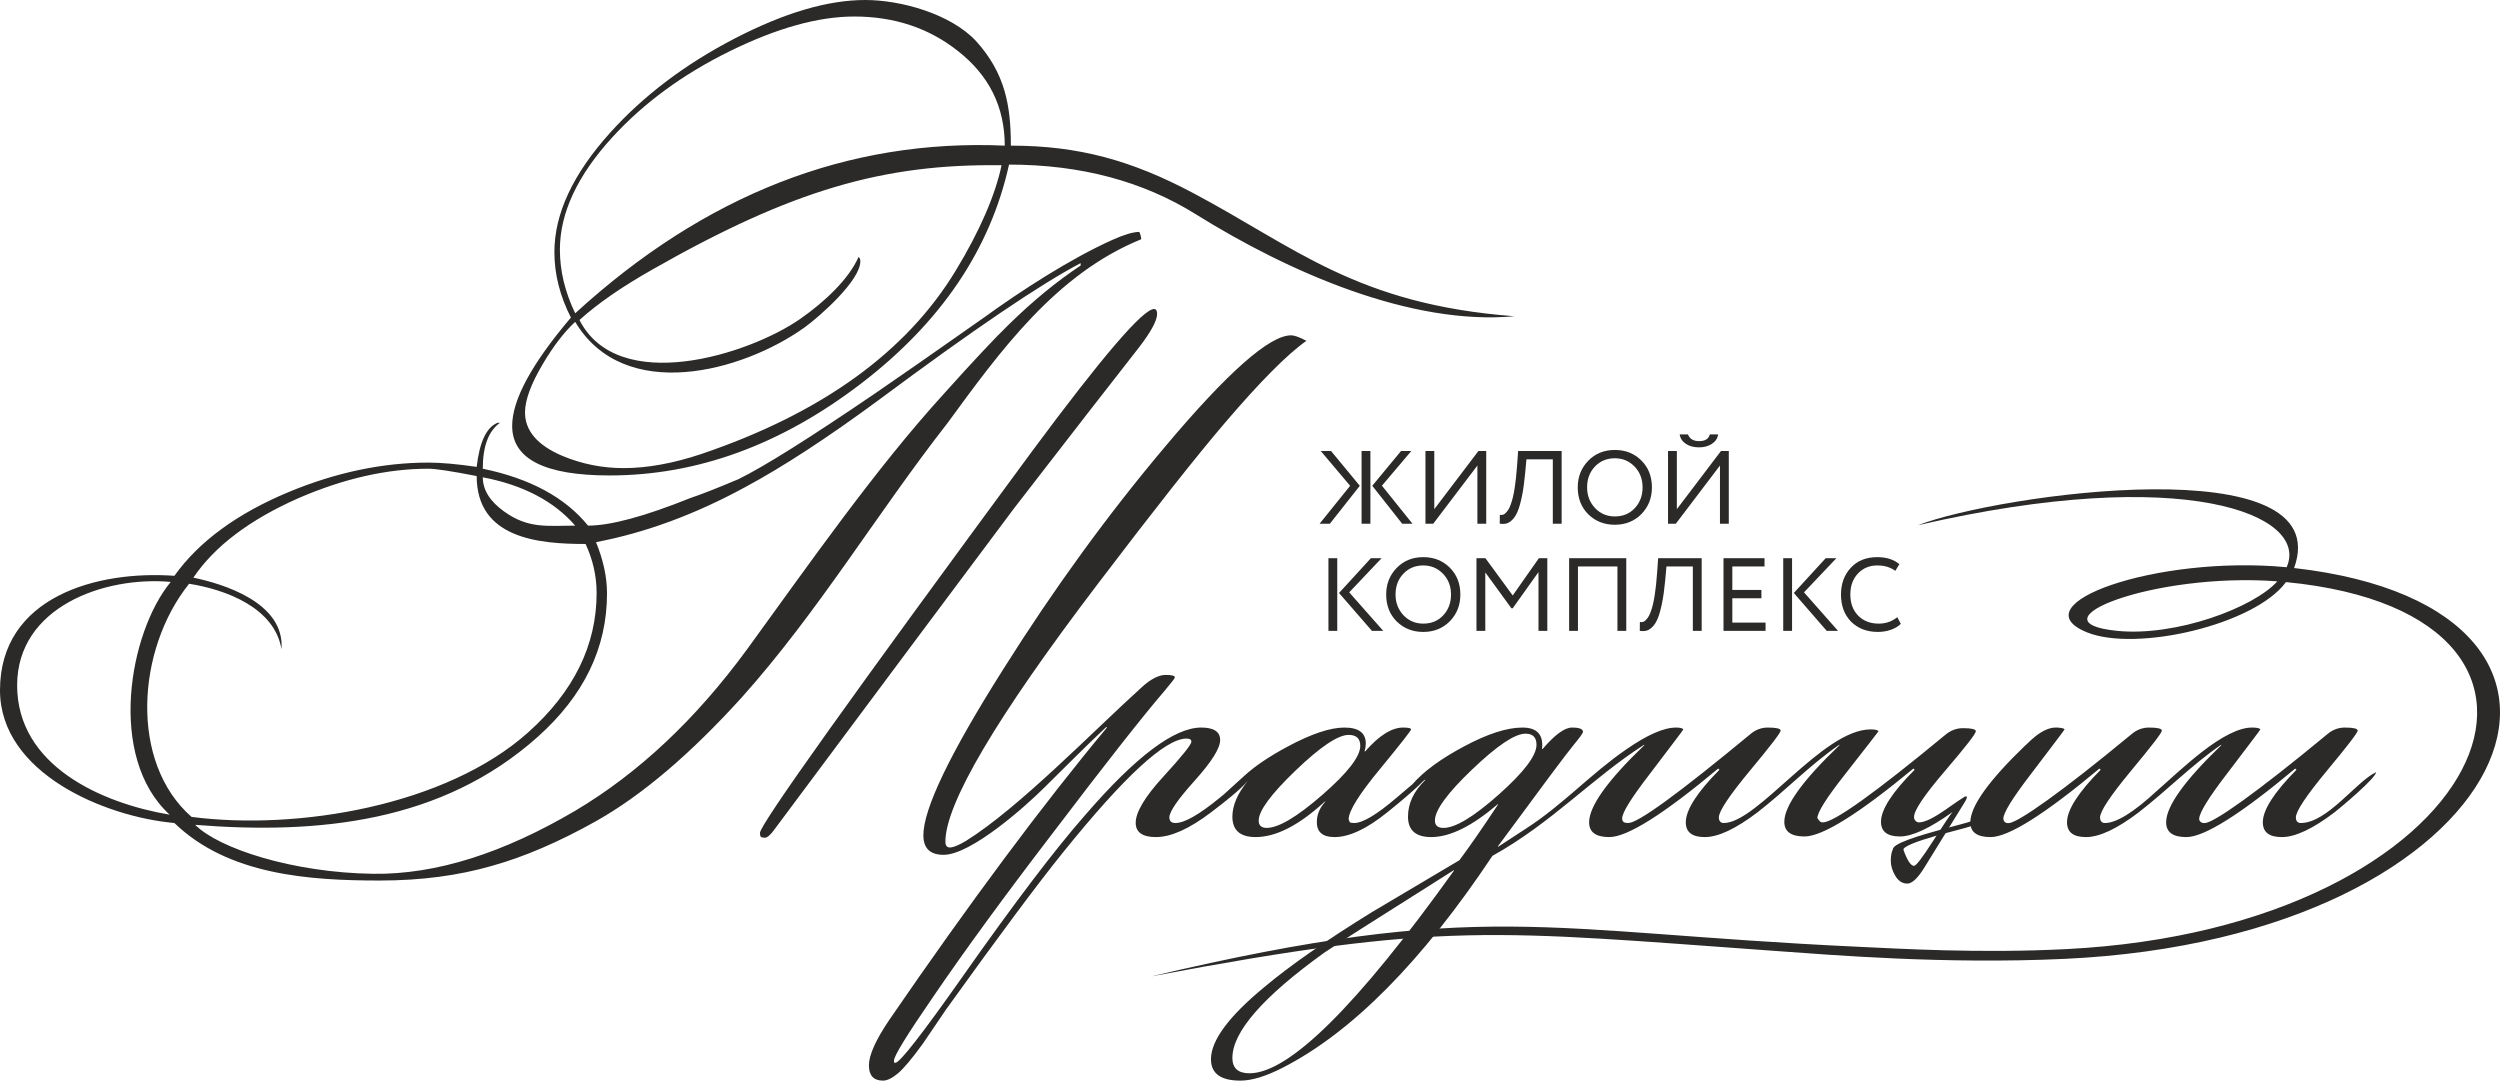
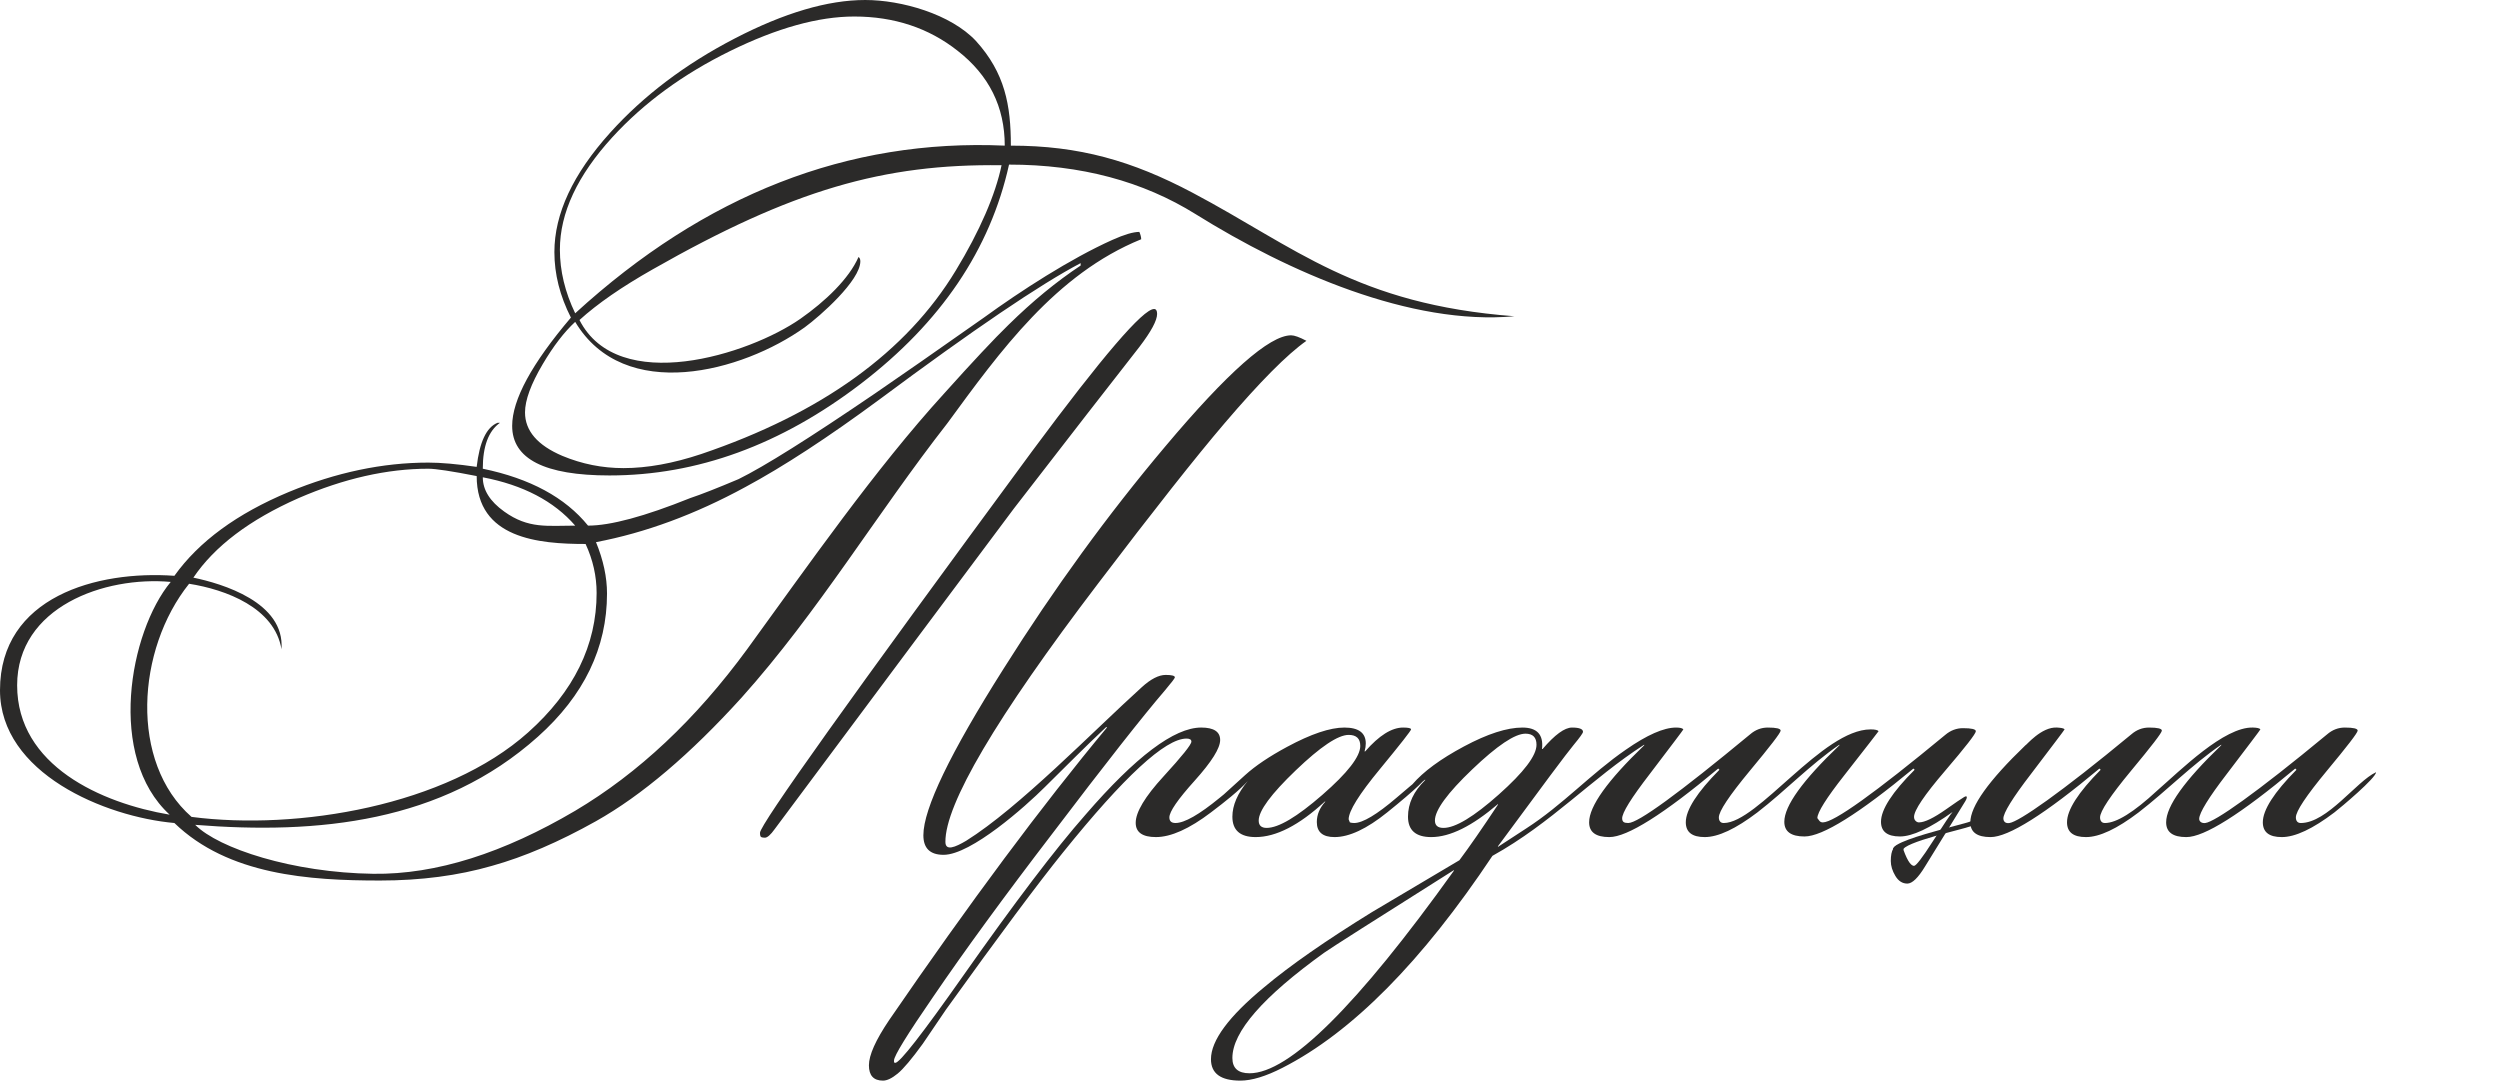
<svg xmlns="http://www.w3.org/2000/svg" xml:space="preserve" width="100%" height="100%" version="1.1" style="shape-rendering:geometricPrecision; text-rendering:geometricPrecision; image-rendering:optimizeQuality; fill-rule:evenodd; clip-rule:evenodd" viewBox="0 0 10617.79 4589.54">
  <defs>
    <style type="text/css"> .fil1 {fill:#2B2A29} .fil0 {fill:#2B2A29;fill-rule:nonzero} </style>
  </defs>
  <g id="Слой_x0020_1">
-     <path class="fil0" d="M5950.4 1915.41l43.68 0 -124.86 147.36 129.72 161.48 -43.68 0 -127.07 -161.04 122.21 -147.8zm-130.15 308.84l-37.5 0 0 -308.84 37.5 0 0 308.84zm-215.75 0l129.72 -161.04 -124.86 -147.8 43.68 0 122.21 147.8 -127.07 161.04 -43.68 0zm670.19 -247.07l-187.51 247.07 -33.09 0 0 -308.84 37.5 0 0 247.07 187.51 -247.07 33.09 0 0 308.84 -37.5 0 0 -247.07zm357.81 247.07l-37.51 0 0 -273.54 -112.06 0 -5.3 58.23c-3.53,38.24 -8.08,70.96 -13.67,98.17 -5.59,27.21 -11.62,48.61 -18.09,64.2 -6.47,15.59 -14.05,27.64 -22.72,36.17 -8.68,8.53 -17.14,13.83 -25.37,15.89 -8.24,2.06 -17.65,2.35 -28.24,0.88l0.44 -37.5c6.18,0.88 11.47,0.37 15.88,-1.55 4.42,-1.91 9.42,-6.39 15.01,-13.45 6.17,-7.36 11.76,-18.39 16.76,-33.09 11.77,-32.95 20.3,-86.77 25.59,-161.48l4.41 -61.77 184.87 0 0 308.84zm68.38 -154.42c0,-44.71 14.85,-82.36 44.56,-112.95 29.71,-30.59 67.36,-45.88 112.95,-45.88 45.29,0 82.8,14.85 112.5,44.56 30.01,29.71 45.01,67.8 45.01,114.27 0,45.3 -15,83.24 -45.01,113.83 -30,30 -67.5,45 -112.5,45 -45,0 -82.65,-14.85 -112.95,-44.56 -29.71,-29.71 -44.56,-67.8 -44.56,-114.27zm39.71 0c0,34.71 11.32,64.12 33.97,88.24 22.65,23.53 50.59,35.3 83.83,35.3 34.71,0 62.94,-11.77 84.71,-35.3 22.06,-23.53 33.09,-52.94 33.09,-88.24 0,-35.3 -11.33,-64.71 -33.97,-88.24 -22.65,-23.53 -50.59,-35.3 -83.83,-35.3 -33.83,0 -61.92,11.62 -84.27,34.86 -22.35,23.24 -33.53,52.8 -33.53,88.68zm564.3 -92.65l-187.51 247.07 -33.09 0 0 -308.84 37.5 0 0 247.07 187.51 -247.07 33.09 0 0 308.84 -37.5 0 0 -247.07zm-171.19 -132.36l35.3 0c7.06,19.12 22.79,28.68 47.2,28.68 25.89,0 41.04,-9.56 45.45,-28.68l35.29 0c-2.05,16.47 -10.66,29.78 -25.81,39.93 -15.14,10.14 -33.45,15.22 -54.93,15.22 -22.64,0 -41.39,-5 -56.25,-15 -14.85,-10 -23.6,-23.39 -26.25,-40.15zm-1311.24 525.81l45.44 0 -137.65 145.15 144.71 163.69 -48.09 0 -139.86 -161.04 135.45 -147.8zm-142.95 308.84l-37.5 0 0 -308.84 37.5 0 0 308.84zm207.8 -154.42c0,-44.71 14.85,-82.36 44.56,-112.95 29.71,-30.59 67.36,-45.88 112.95,-45.88 45.29,0 82.8,14.85 112.5,44.56 30.01,29.71 45.01,67.8 45.01,114.27 0,45.3 -15,83.24 -45.01,113.83 -30,30 -67.5,45 -112.5,45 -45,0 -82.65,-14.85 -112.95,-44.56 -29.71,-29.71 -44.56,-67.8 -44.56,-114.27zm39.71 0c0,34.71 11.32,64.12 33.97,88.24 22.65,23.53 50.59,35.3 83.83,35.3 34.71,0 62.94,-11.77 84.71,-35.3 22.06,-23.53 33.09,-52.94 33.09,-88.24 0,-35.3 -11.33,-64.71 -33.97,-88.24 -22.65,-23.53 -50.59,-35.3 -83.83,-35.3 -33.83,0 -61.92,11.62 -84.27,34.86 -22.35,23.24 -33.53,52.8 -33.53,88.68zm381.2 154.42l-37.5 0 0 -308.84 37.94 0 116.03 158.39 111.19 -158.39 35.73 0 0 308.84 -37.5 0 0 -249.72 -109.42 153.54 -5.73 0 -110.74 -152.22 0 248.4zm598.71 0l-37.51 0 0 -273.54 -167.65 0 0 273.54 -37.5 0 0 -308.84 242.66 0 0 308.84zm320.31 0l-37.51 0 0 -273.54 -112.06 0 -5.3 58.23c-3.53,38.24 -8.08,70.96 -13.67,98.17 -5.59,27.21 -11.62,48.61 -18.09,64.2 -6.47,15.59 -14.05,27.64 -22.72,36.17 -8.68,8.53 -17.14,13.83 -25.37,15.89 -8.24,2.06 -17.65,2.35 -28.24,0.88l0.44 -37.5c6.18,0.88 11.47,0.37 15.88,-1.55 4.42,-1.91 9.42,-6.39 15.01,-13.45 6.17,-7.36 11.76,-18.39 16.76,-33.09 11.77,-32.95 20.3,-86.77 25.59,-161.48l4.41 -61.77 184.87 0 0 308.84zm271.33 0l-178.68 0 0 -308.84 174.27 0 0 35.3 -136.77 0 0 99.71 123.53 0 0 35.29 -123.53 0 0 103.24 141.18 0 0 35.3zm255.46 -308.84l45.44 0 -137.65 145.15 144.71 163.69 -48.09 0 -139.86 -161.04 135.45 -147.8zm-142.95 308.84l-37.5 0 0 -308.84 37.5 0 0 308.84zm446.93 -58.24l15 28.24c-10.29,10.59 -24.26,18.97 -41.91,25.15 -17.65,6.17 -36.18,9.26 -55.59,9.26 -46.18,0 -83.98,-14.41 -113.39,-43.24 -28.83,-29.41 -43.24,-67.94 -43.24,-115.59 0,-45.88 13.82,-83.68 41.47,-113.39 27.65,-30.29 65.15,-45.44 112.51,-45.44 39.12,0 70.44,10 93.97,30l-17.2 28.24c-20.59,-15.3 -46.03,-22.95 -76.33,-22.95 -33.53,0 -61.03,11.48 -82.5,34.42 -21.48,22.65 -32.21,52.35 -32.21,89.12 0,36.77 11.03,66.62 33.09,89.56 22.65,22.65 51.77,33.98 87.36,33.98 30,0 56.32,-9.12 78.97,-27.36z" />
    <path class="fil0" d="M6432.04 1343.16c-440.16,40.28 -958.73,-187.18 -1353.92,-433.57 -223.94,-139.62 -487.72,-210.5 -792.65,-210.5 -79.69,360.37 -289.33,670.5 -628.91,930.38 -339.58,259.88 -695.62,389.82 -1068.12,389.82 -275.48,0 -413.22,-70.17 -413.22,-210.5 0,-110.89 83.17,-264.22 249.49,-459.99 -46.78,-91.83 -70.17,-184.52 -70.17,-278.08 0,-162.86 78.83,-331.78 236.5,-506.77 142.07,-157.66 318.35,-291.07 528.86,-400.22 210.5,-109.15 395.45,-163.73 554.85,-163.73 153.6,0 363.32,59.67 470.39,174.12 122.97,135.93 148.13,272.3 148.13,444.4 290.33,0 515.03,64.22 771.85,200.11 436.56,230.99 695.68,474.08 1366.92,524.53zm2728.72 2015.43c100.83,-87.6 285.77,-272.66 408.15,-268.58 17.32,0.58 27.73,2.6 31.19,7.8 -1.73,3.9 -49.38,66.7 -142.94,189.71 -77.96,101.36 -115.78,164.19 -116.94,189.28 -0.58,12.58 10.97,20.51 25.99,18.63 41.26,-5.16 213.97,-125.61 517.16,-376.4 22.53,-19.49 47.65,-29.02 75.37,-29.02 36.38,0 54.57,4.33 54.57,13 0,9.09 -43.74,65.83 -131.24,171.09 -87.49,105.68 -131.24,171.52 -131.24,197.51 0,13.56 6.16,23.82 20.79,23.82 112.82,0 236.76,-177.49 319.66,-215.7 0.77,23.43 -148.48,148.84 -176.72,170.65 -91.83,69.74 -166.33,104.82 -223.5,104.82 -53.71,0 -80.56,-20.79 -80.56,-62.8 0,-52.41 47.64,-126.91 142.93,-223.07l-5.2 -5.2c-232.16,194.05 -386.36,291.07 -462.59,291.07 -57.17,0 -85.76,-20.79 -85.76,-62.8 0,-68.01 77.97,-177.16 233.9,-327.02l0 -2.6c-125.79,86.46 -230.07,194.33 -350.85,287.6 -91.83,69.74 -166.33,104.82 -223.5,104.82 -53.71,0 -80.56,-20.79 -80.56,-62.8 0,-52.41 47.64,-126.91 142.93,-223.07l-5.2 -5.2c-232.16,194.05 -386.36,291.07 -462.59,291.07 -57.17,0 -85.76,-20.79 -85.76,-62.8 0,-68.01 77.97,-177.16 233.9,-327.02 1.96,2.28 67.86,-80.11 135.13,-75.37 17.28,1.22 27.73,2.6 31.19,7.8 -1.73,3.9 -49.38,66.7 -142.94,189.71 -77.96,101.36 -117.8,166.03 -116.94,189.28 0.47,12.7 9.16,21.29 25.99,18.63 41.07,-6.49 213.97,-125.61 517.16,-376.4 22.53,-19.49 47.65,-29.02 75.37,-29.02 36.38,0 54.57,4.33 54.57,13 0,9.09 -43.74,65.83 -131.24,171.09 -87.49,105.68 -131.24,171.52 -131.24,197.51 0,7.36 1.74,12.99 5.2,17.32 3.47,4.33 8.66,6.5 15.59,6.5 48.71,0 122.3,-45.62 220.77,-136.84zm-1216.12 -260.78c19.05,0 30.32,2.6 33.78,7.79 -3.46,5.2 -51.98,67.57 -145.53,187.12 -76.24,97.02 -114.35,157.66 -114.35,181.92 1.73,1.73 4.33,5.2 7.8,10.39 3.46,5.2 8.66,7.8 15.59,7.8 46.78,0 220.03,-123.88 519.76,-371.63 22.53,-19.06 47.65,-28.59 75.37,-28.59 36.38,0 54.58,4.33 54.58,12.99 0,10.4 -43.75,66.71 -131.25,168.93 -87.49,102.22 -131.24,167.19 -131.24,194.91 0,6.93 2.17,12.56 6.5,16.89 4.33,4.33 9.1,6.5 14.29,6.5 24.26,0 62.81,-18.63 115.65,-55.87 38.58,-27.19 64.01,-44.46 76.26,-51.8 17.2,-10.29 11.39,7.66 5.61,16.71l-171.53 278.08c-29.45,48.51 -54.57,72.76 -75.36,72.76 -20.79,0 -37.69,-10.83 -50.68,-32.48 -12.99,-21.66 -19.49,-42.88 -19.49,-63.67 0,-46.78 13.86,-69.31 41.58,-67.57l5.2 0c19.06,58.9 36.38,88.36 51.97,88.36 8.67,0 34.65,-33.79 77.97,-101.36 50.24,-77.96 78.83,-120.41 85.76,-127.34 -97.02,69.3 -171.52,103.95 -223.5,103.95 -53.71,0 -80.56,-20.79 -80.56,-62.37 0,-51.98 47.64,-125.61 142.93,-220.9l-5.2 -5.2c-232.16,192.32 -386.35,288.47 -462.59,288.47 -57.17,0 -85.76,-20.79 -85.76,-62.37 0,-67.57 77.97,-175.85 233.9,-324.85l0 -2.6c-126.7,87.11 -227.67,194.5 -348.25,287.6 -91.83,69.74 -166.33,104.82 -223.5,104.82 -53.71,0 -80.56,-20.79 -80.56,-62.8 0,-52.41 47.64,-126.91 142.93,-223.07l-5.2 -5.2c-232.16,194.05 -386.36,291.07 -462.59,291.07 -57.17,0 -85.76,-20.79 -85.76,-62.8 0,-68.01 77.97,-177.16 233.9,-327.02l0 -2.6c-223.29,143.52 -391.86,331.68 -644.52,472.12 -299.73,449.6 -596.86,749.76 -891.4,900.06 -71.03,36.38 -130.8,54.58 -179.32,54.58 -83.16,0 -124.74,-30.32 -124.74,-90.96 0,-79.27 75.37,-181.49 226.1,-305.8 109.15,-91.82 261.61,-197.94 457.39,-318.79 123.01,-72.77 246.89,-146.4 371.64,-220.47 41.58,-55.44 96.15,-134.27 163.72,-236.06l0 -2.6c-109.15,93.56 -203.57,140.34 -283.27,140.34 -65.84,0 -98.76,-29.02 -98.76,-86.63 0,-56.3 24.26,-107.85 72.77,-155.06l0 -2.6c-31.19,25.99 -48.51,38.98 -51.98,38.98 -1.73,0 -3.46,-0.86 -5.19,-2.59l0 -5.2c0,0 0.86,-3.47 2.6,-10.4 46.77,-54.57 119.97,-108.28 219.6,-161.56 99.62,-53.27 182.35,-80.13 248.18,-80.13 62.38,0 90.1,30.32 83.17,90.96l2.6 0c51.97,-60.64 93.55,-90.96 124.74,-90.96 31.19,0 46.78,6.07 46.78,18.19 0,5.2 -13.43,23.83 -40.28,56.31 -26.86,32.05 -133.84,175.42 -320.96,429.67l0 2.6 119.55 -77.96c156.83,-101.1 275.34,-232.87 423.61,-334.82 90.09,-62.8 161.13,-93.99 213.1,-93.99 17.33,0 27.73,2.6 31.19,7.8 -1.73,3.9 -49.38,66.7 -142.94,189.71 -77.96,101.36 -118.23,165.09 -116.94,189.28 0.74,13.79 7.5,18.63 25.99,18.63 41.58,0 213.97,-125.61 517.16,-376.4 22.53,-19.49 47.65,-29.02 75.37,-29.02 36.38,0 54.57,4.33 54.57,13 0,9.09 -43.74,65.83 -131.24,171.09 -87.49,105.68 -131.24,171.52 -131.24,197.51 0,7.36 1.74,12.99 5.2,17.32 3.47,4.33 8.66,6.5 15.59,6.5 143.9,0 420.53,-397.62 623.73,-397.62zm-2746.54 275.84l89.47 -81.17 0.58 -0.53 0.01 0c43.32,-39.29 102.81,-79.33 178.49,-120.08 101.35,-54.57 182.35,-81.86 242.99,-81.86 60.64,0 90.96,22.52 90.96,67.57 0,10.4 -1.74,21.66 -5.2,33.79l2.6 0c58.91,-67.57 112.61,-101.36 161.13,-101.36 22.52,0 33.78,2.6 33.78,7.8 0,5.2 -44.18,61.5 -132.54,168.92 -88.36,106.99 -132.54,178.02 -132.54,213.11l5.2 12.99c5.2,1.73 11.26,2.6 18.19,2.6 36.38,0 96.59,-35.95 180.62,-107.85 84.03,-71.9 129.51,-108.72 136.44,-110.45 1.73,1.73 2.6,2.6 2.6,2.6 0,17.32 -59.78,74.5 -179.32,170.65 -86.63,69.74 -161.13,104.82 -223.5,104.82 -50.25,0 -75.37,-21.22 -75.37,-63.67 0,-31.62 12.13,-60.64 36.38,-87.06l-2.59 0c-109.16,100.49 -207.04,150.73 -293.67,150.73 -65.84,0 -98.76,-29.02 -98.76,-86.63 0,-48.02 21.8,-98.77 65.36,-151.51l0.38 -0.36c-15.81,17.92 -39.85,40.29 -72.12,67.15l-0.11 0.09c-23.71,19.72 -51.87,41.87 -84.47,66.44 -91.82,69.74 -169.79,104.82 -233.89,104.82 -57.18,0 -85.76,-20.36 -85.76,-60.64 0,-45.48 39.41,-111.31 118.24,-197.08 78.83,-86.19 118.25,-135.13 118.25,-147.7 0,-8.66 -6.93,-12.99 -20.79,-12.99 -90.09,0 -265.08,161.56 -524.97,484.25 -103.95,128.64 -269.41,350.41 -496.37,666.6 -32.92,48.51 -65.84,97.02 -98.76,145.53 -46.78,64.54 -82.29,106.56 -106.55,126.48 -24.25,19.92 -45.05,29.89 -62.37,29.89 -39.85,0 -59.77,-21.66 -59.77,-64.97 0,-43.32 28.58,-106.99 85.76,-191.88 343.04,-499.85 651.44,-913.93 925.18,-1242.68l-2.6 -2.6c-90.79,84.79 -173.77,169.7 -261.67,255.91 -81.32,81.32 -312.8,287.25 -429.62,287.25 -57.18,0 -85.76,-27.72 -85.76,-83.16 0,-112.62 113.48,-348.25 340.44,-706.89 214.84,-341.31 443.54,-655.77 686.1,-943.37 265.08,-315.33 443.53,-472.99 535.35,-472.99 13.86,0 35.52,7.8 64.98,23.39 -81.43,57.17 -197.52,174.12 -348.25,350.84 -121.28,142.07 -299.73,368.17 -535.36,678.3 -436.6,573.47 -651.02,939.88 -649.7,1099.3 0.32,39.78 41.44,22.53 88.36,-5.2 224.59,-140.32 538.06,-464.29 745.86,-652.3 38.12,-34.65 71.9,-51.98 101.36,-51.98 25.99,0 38.98,3.47 38.98,10.4 0,3.46 -13.86,21.65 -41.58,54.57 -95.29,110.89 -254.69,313.59 -478.19,608.13 -204.44,266.81 -373.36,498.11 -506.77,693.89 -110.88,161.12 -166.32,251.22 -166.32,270.27l0 7.8c1.73,1.73 3.46,2.6 5.2,2.6 19.05,0 115.21,-123.44 288.47,-369.9 218.3,-310.56 391.55,-538.82 519.76,-684.36 213.11,-246.45 376.83,-369.9 491.18,-369.9 53.71,0 80.56,17.76 80.56,52.84 0,35.09 -35.95,92.26 -107.85,172.39 -71.9,79.7 -107.85,132.11 -107.85,156.37 0,16.02 8.66,23.82 25.99,23.82 38.12,0 100.49,-35.52 187.12,-106.55l18.62 -15.23zm-283.71 -2040.45c0,27.72 -25.12,74.5 -75.37,140.34 -119.54,152.46 -297.13,381.16 -532.76,686.09 -226.96,303.2 -565.67,757.13 -1016.14,1361.79 -17.32,24.25 -31.18,36.38 -41.58,36.38 -6.93,0 -12.13,-0.87 -15.59,-2.6 -3.47,-1.73 -5.2,-7.79 -5.2,-18.19 0,-34.65 385.49,-575.21 1156.48,-1621.67 298,-401.95 470.39,-602.93 517.17,-602.93 8.66,0 12.99,6.93 12.99,20.79zm-67.57 -317.06c-362.98,147.56 -599.44,475.79 -823.83,782.25 -298.97,382.69 -548.55,801.8 -873.21,1164.28 -218.3,240.82 -424.47,415.81 -618.52,524.96 -157.66,88.36 -304.93,151.6 -441.8,189.72 -143.8,41.58 -302.33,62.37 -475.58,62.37 -301.34,0 -644.54,-23.23 -873.21,-244.29 -295.4,-26.3 -740.67,-211.97 -740.67,-563.95 0,-397.5 413.27,-509.58 740.67,-485.98 103.95,-145.53 265.95,-264.21 485.98,-356.04 200.98,-83.16 398.49,-124.74 592.53,-124.74 53.71,0 122.15,6.06 205.31,18.19 12.13,-105.69 41.58,-168.06 88.36,-187.12l10.4 0c-48.51,34.65 -72.77,99.63 -72.77,194.92 200.98,41.58 349.98,122.14 447,241.69 95.29,0 239.96,-38.99 434,-116.95 46.78,-15.59 115.22,-42.45 205.31,-80.56 109.15,-53.71 302.33,-174.99 579.54,-363.84 103.95,-71.03 258.15,-178.45 462.59,-322.25 155.91,-113.11 367.06,-249.94 545.76,-330.06 50.24,-22.52 88.36,-33.78 114.34,-33.78 5.2,12.13 7.8,22.52 7.8,31.18zm-579.54 -397.62c0,-164.59 -66.7,-298.86 -200.11,-402.81 -123.01,-97.03 -269.41,-145.54 -439.2,-145.54 -152.46,0 -328.32,48.95 -527.56,146.83 -199.25,97.89 -365.57,219.61 -498.98,365.14 -149,162.86 -223.5,322.26 -223.5,478.18 0,90.1 21.66,180.19 64.97,270.28 550.96,-504.17 1159.08,-741.53 1824.38,-712.08zm-13.52 83.25c-501.32,-6.67 -888.75,104.83 -1480.81,441.72 -131.67,74.5 -235.62,146.4 -311.86,215.7 164.7,322.24 719.83,147.23 938.18,-5.2 105.73,-73.81 207.07,-170.7 246.89,-262.48 5.2,3.47 7.8,9.53 7.8,18.19 0,81.63 -169.84,231.97 -236.5,280.68 -264.76,189.47 -766.64,324.53 -974.56,-23.39 -46.78,43.31 -92.69,103.08 -137.73,179.32 -50.25,84.89 -75.37,153.33 -75.37,205.3 0,77.97 52.84,139.47 158.53,184.52 83.16,34.65 169.79,51.98 259.88,51.98 100.49,0 210.51,-19.93 330.05,-59.78 511.11,-173.25 871.48,-433.13 1081.12,-779.64 102.22,-168.06 168.39,-322.17 194.38,-446.92zm335.78 426.12l0 -10.39c-171.53,90.09 -456.53,283.27 -855.02,579.54 -218.3,161.13 -408.01,285 -569.14,371.63 -213.11,116.08 -424.48,194.05 -634.12,233.9 31.19,76.23 46.78,149 46.78,218.3 0,230.43 -97.89,433.14 -293.67,608.12 -407.36,364.49 -933.65,415.72 -1455.34,374.24 100.1,100.44 414.15,203.27 756.26,207.9 268.53,3.63 554.42,-89.22 857.61,-267.68 268.55,-159.39 511.97,-388.09 730.27,-686.09 260.12,-357.56 543.52,-764.64 836.83,-1086.31 121.28,-135.14 212.24,-232.16 272.87,-291.07 102.23,-100.49 204.45,-184.52 306.67,-252.09zm-2146.64 1104.51c-90.09,-103.96 -220.9,-172.39 -392.42,-205.31 0,53.71 30.32,102.22 90.96,145.53 103.17,74.16 183.67,59.78 301.46,59.78zm90.96 285.87c0,-71.04 -15.59,-140.34 -46.78,-207.91 -198.45,0 -462.59,-22.47 -462.59,-288.47 -105.68,-20.79 -174.12,-31.18 -205.31,-31.18 -174.98,0 -358.63,41.58 -550.95,124.74 -207.9,91.83 -356.9,204.44 -447,337.85 121.28,25.25 389.27,104.23 374.23,304.06 -29.38,-176.52 -236.21,-253.42 -392.42,-278.07 -223.16,278.94 -254.32,758.18 10.4,990.15 451.49,58.68 1081.32,-47.62 1429.35,-358.64 194.05,-173.25 291.07,-370.76 291.07,-592.53zm-1808.78 -46.78c-281.22,-25.53 -652.31,106.06 -652.31,439.2 0,341.34 358.08,500.57 647.74,549.34 -267.17,-244.61 -171.89,-775.43 4.57,-988.54zm5052.13 696.49c0,-31.19 -16.46,-46.78 -49.38,-46.78 -45.05,0 -119.98,50.24 -224.8,150.73 -104.82,100.49 -157.23,171.52 -157.23,213.1 0,20.79 11.26,31.19 33.79,31.19 50.24,0 129.07,-46.78 236.49,-140.34 107.42,-93.56 161.13,-162.86 161.13,-207.9zm748.46 -4.77c0,-31.62 -15.6,-47.21 -46.78,-47.21 -45.05,0 -120.41,50.68 -226.1,151.6 -105.69,100.92 -158.53,173.25 -158.53,217 0,21.22 12.13,31.62 36.39,31.62 50.24,0 128.64,-47.21 235.19,-142.07 106.55,-94.86 159.83,-165.03 159.83,-210.94zm-350.84 534.93l0 -2.6c-337.85,213.1 -521.5,330.05 -550.96,350.84 -259.88,187.12 -389.82,336.12 -389.82,447 0,43.31 24.25,64.97 72.77,64.97 168.05,0 457.39,-286.74 868.01,-860.21z" />
-     <path class="fil1" d="M4888.53 4146.94c1414.36,-333.25 1655.12,-188.91 3000.22,-126.08 187.27,8.75 518.78,28.66 885.71,10.18 1796.02,-90.43 2375.49,-1419.13 934.31,-1558.87 -132.72,181.41 -635.57,297.88 -844.41,213.72 -294.43,-118.64 293.28,-329.19 847.29,-276.82 98.48,-222.7 -433.5,-440.1 -1566.15,-178.32 341.93,-132.28 1783.99,-335.21 1597.89,181.73 1530.27,174.14 955.58,1570.14 -974.35,1659.95 -508.82,23.67 -986.9,-16.36 -1226.27,-33.48 -1201.03,-85.91 -1409.29,-126.97 -2654.24,107.99zm4783.55 -1677.96c-527.18,-39.5 -1054.63,172.06 -681.89,210.19 250.73,25.64 582.29,-98.56 681.89,-210.19z" />
    <path class="fil0" d="M8050.91 3617.5c-46.38,-21.32 63.99,-58.02 162.14,-85.46 32.64,-9.38 62.9,-17.38 88.6,-24.18 32.75,-8.66 58.28,-15.42 66.35,-18.8l1.03 -0.44 7.82 -1.38 2.5 19.65 -5.5 0.97c-10.54,4.14 -35.82,10.84 -67.98,19.34 -27.07,7.15 -58.97,15.59 -88.22,24 -75.63,21.71 -137.6,44.76 -134.13,59.11l-32.61 7.19z" />
  </g>
</svg>